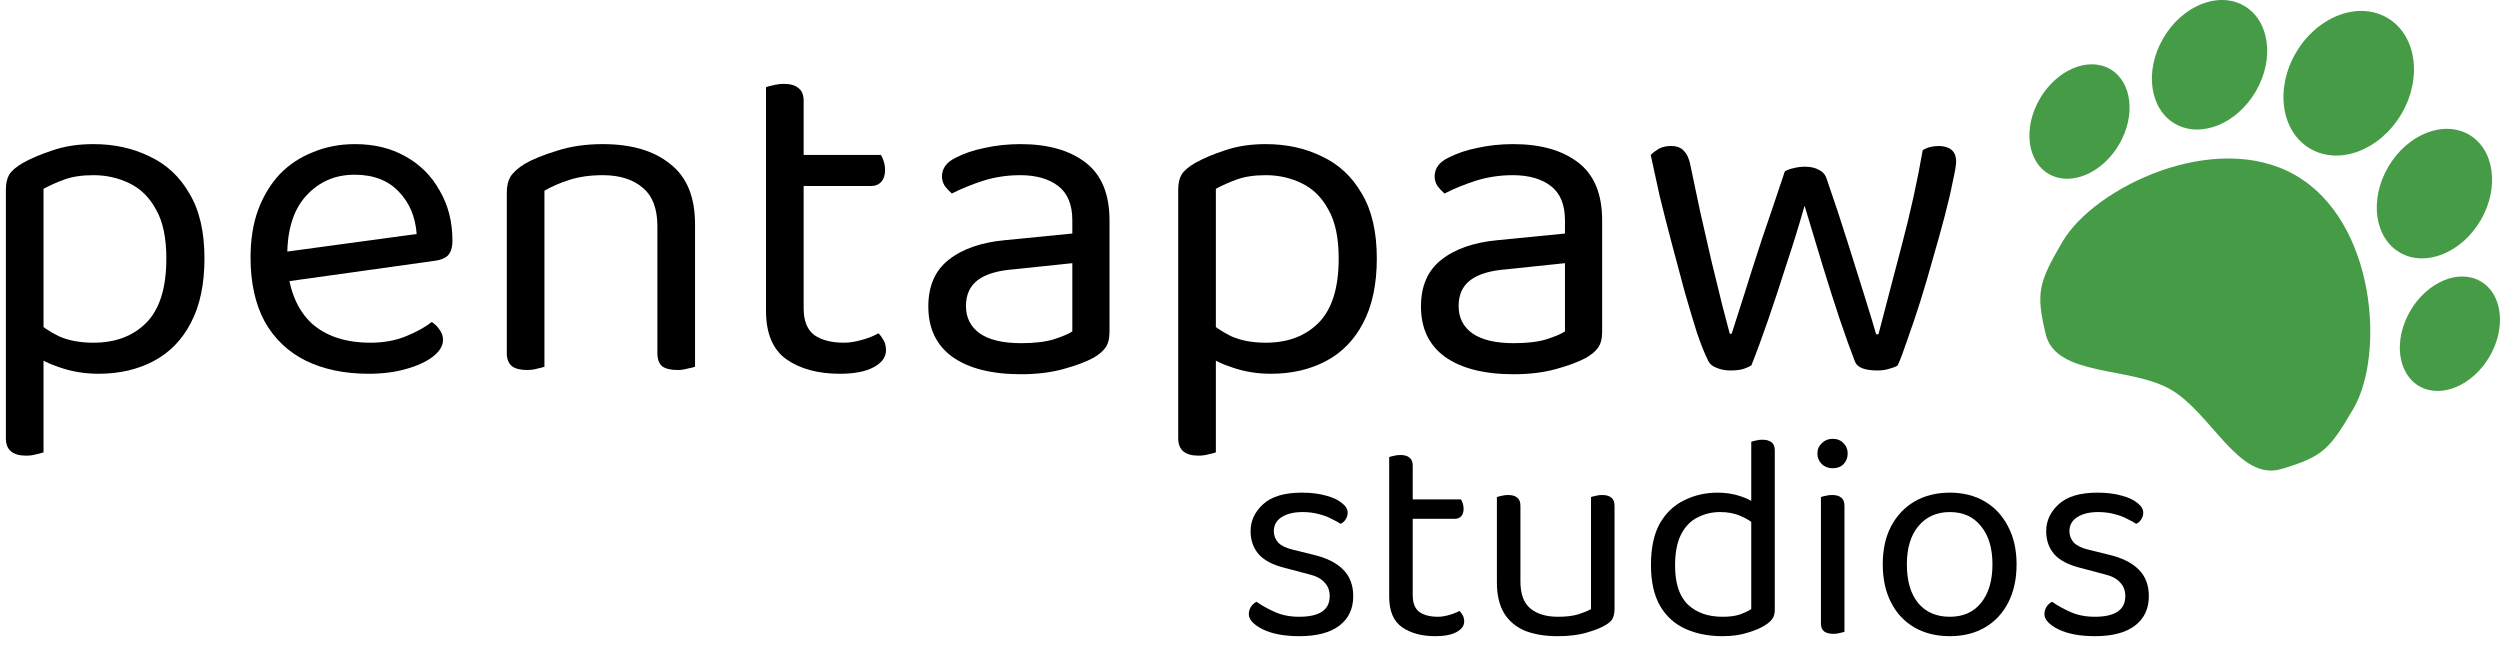
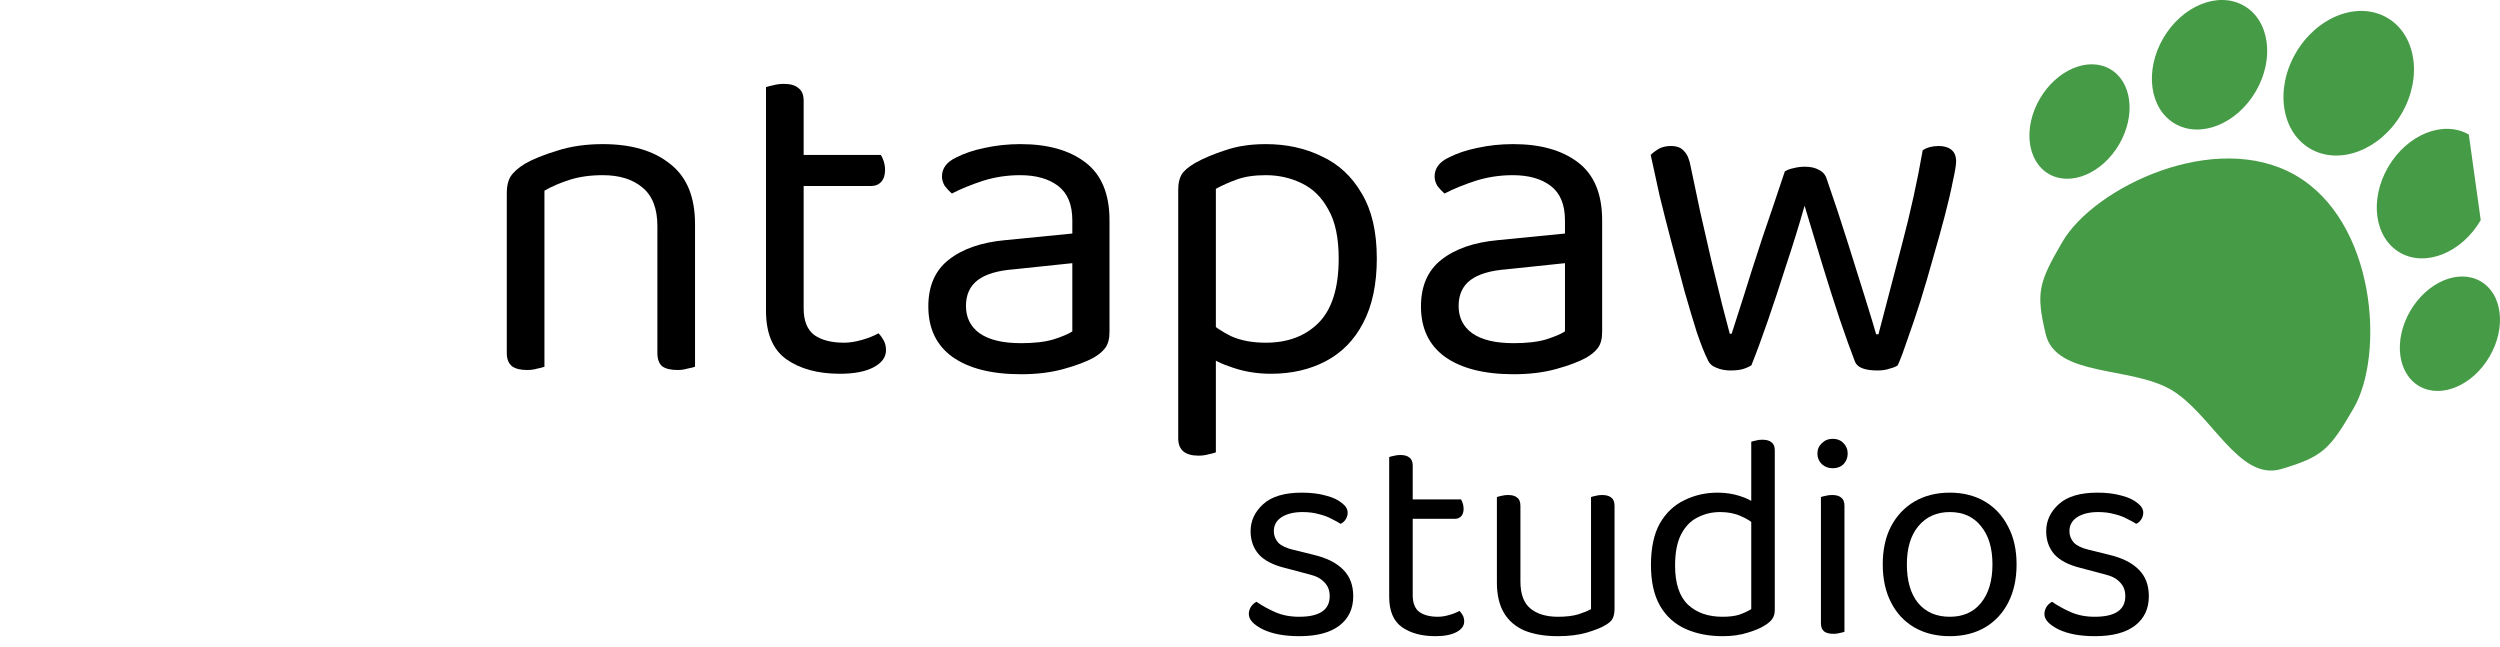
<svg xmlns="http://www.w3.org/2000/svg" width="170" height="44" viewBox="0 0 170 44" fill="none">
-   <path d="M6.704 25.416C8.112 25.416 9.36 25.128 10.448 24.552C11.536 23.976 12.379 23.112 12.976 21.96C13.595 20.787 13.904 19.325 13.904 17.576C13.904 15.763 13.563 14.291 12.88 13.16C12.219 12.008 11.312 11.165 10.16 10.632C9.029 10.077 7.76 9.8 6.352 9.8C5.328 9.8 4.411 9.939 3.6 10.216C2.811 10.472 2.128 10.76 1.552 11.08C1.083 11.357 0.773 11.624 0.624 11.88C0.475 12.136 0.4 12.477 0.4 12.904V23.464H2.96V12.84C3.387 12.605 3.867 12.392 4.4 12.2C4.933 12.008 5.584 11.912 6.352 11.912C7.227 11.912 8.037 12.093 8.784 12.456C9.552 12.819 10.16 13.416 10.608 14.248C11.077 15.059 11.312 16.168 11.312 17.576C11.312 19.581 10.853 21.043 9.936 21.96C9.04 22.856 7.845 23.304 6.352 23.304C5.435 23.304 4.645 23.155 3.984 22.856C3.344 22.536 2.811 22.173 2.384 21.768V24.136C2.747 24.456 3.323 24.744 4.112 25C4.923 25.277 5.787 25.416 6.704 25.416ZM2.96 22.6L0.4 22.536V29.8C0.4 30.205 0.517 30.504 0.752 30.696C0.987 30.888 1.328 30.984 1.776 30.984C2.032 30.984 2.267 30.952 2.48 30.888C2.693 30.845 2.853 30.803 2.96 30.76V22.6Z" fill="black" />
-   <path d="M18.797 19.24L18.669 17.224L28.333 15.912C28.247 14.739 27.842 13.779 27.117 13.032C26.391 12.264 25.389 11.88 24.109 11.88C22.786 11.88 21.687 12.36 20.813 13.32C19.959 14.259 19.533 15.613 19.533 17.384V18.088C19.682 19.795 20.237 21.096 21.197 21.992C22.178 22.867 23.511 23.304 25.197 23.304C26.093 23.304 26.903 23.155 27.629 22.856C28.354 22.557 28.93 22.237 29.357 21.896C29.591 22.045 29.773 22.227 29.901 22.44C30.05 22.632 30.125 22.856 30.125 23.112C30.125 23.517 29.89 23.901 29.421 24.264C28.973 24.605 28.365 24.883 27.597 25.096C26.85 25.309 26.007 25.416 25.069 25.416C23.426 25.416 21.997 25.117 20.781 24.52C19.586 23.923 18.658 23.037 17.997 21.864C17.357 20.669 17.037 19.219 17.037 17.512C17.037 16.296 17.207 15.219 17.549 14.28C17.911 13.32 18.402 12.509 19.021 11.848C19.661 11.187 20.418 10.685 21.293 10.344C22.167 9.981 23.117 9.8 24.141 9.8C25.442 9.8 26.583 10.077 27.565 10.632C28.567 11.187 29.346 11.965 29.901 12.968C30.477 13.949 30.765 15.08 30.765 16.36C30.765 16.829 30.658 17.171 30.445 17.384C30.231 17.576 29.933 17.693 29.549 17.736L18.797 19.24Z" fill="black" />
  <path d="M47.262 15.24V18.504H44.702V15.368C44.702 14.173 44.361 13.299 43.678 12.744C43.017 12.189 42.121 11.912 40.99 11.912C40.137 11.912 39.38 12.019 38.718 12.232C38.057 12.445 37.492 12.691 37.022 12.968V18.504H34.462V13.096C34.462 12.648 34.548 12.285 34.718 12.008C34.91 11.709 35.23 11.421 35.678 11.144C36.233 10.824 36.969 10.525 37.886 10.248C38.804 9.949 39.838 9.8 40.99 9.8C42.932 9.8 44.457 10.248 45.566 11.144C46.697 12.019 47.262 13.384 47.262 15.24ZM34.462 16.744H37.022V24.936C36.916 24.979 36.756 25.021 36.542 25.064C36.329 25.128 36.094 25.16 35.838 25.16C35.39 25.16 35.049 25.075 34.814 24.904C34.58 24.712 34.462 24.413 34.462 24.008V16.744ZM44.702 16.744H47.262V24.936C47.156 24.979 46.985 25.021 46.75 25.064C46.537 25.128 46.313 25.16 46.078 25.16C45.609 25.16 45.257 25.075 45.022 24.904C44.809 24.712 44.702 24.413 44.702 24.008V16.744Z" fill="black" />
  <path d="M52.088 16.552H54.648V20.968C54.648 21.821 54.894 22.429 55.384 22.792C55.875 23.133 56.547 23.304 57.4 23.304C57.763 23.304 58.168 23.24 58.616 23.112C59.064 22.984 59.438 22.835 59.736 22.664C59.864 22.792 59.981 22.952 60.088 23.144C60.195 23.336 60.248 23.56 60.248 23.816C60.248 24.285 59.971 24.669 59.416 24.968C58.861 25.267 58.093 25.416 57.112 25.416C55.619 25.416 54.403 25.085 53.464 24.424C52.547 23.763 52.088 22.664 52.088 21.128V16.552ZM53.4 12.648V10.536H59.896C59.96 10.621 60.024 10.76 60.088 10.952C60.152 11.144 60.184 11.347 60.184 11.56C60.184 11.901 60.099 12.168 59.928 12.36C59.758 12.552 59.523 12.648 59.224 12.648H53.4ZM54.648 17.512H52.088V5.928C52.195 5.885 52.355 5.843 52.568 5.8C52.803 5.736 53.048 5.704 53.304 5.704C53.752 5.704 54.083 5.8 54.296 5.992C54.531 6.163 54.648 6.451 54.648 6.856V17.512Z" fill="black" />
  <path d="M69.43 23.336C70.326 23.336 71.062 23.251 71.638 23.08C72.235 22.888 72.662 22.707 72.918 22.536V17.896L68.95 18.312C67.841 18.397 67.019 18.643 66.486 19.048C65.953 19.453 65.686 20.04 65.686 20.808C65.686 21.597 65.995 22.216 66.614 22.664C67.254 23.112 68.193 23.336 69.43 23.336ZM69.398 9.8C71.254 9.8 72.726 10.216 73.814 11.048C74.902 11.88 75.446 13.192 75.446 14.984V22.568C75.446 23.037 75.35 23.4 75.158 23.656C74.987 23.891 74.721 24.115 74.358 24.328C73.846 24.605 73.163 24.861 72.31 25.096C71.457 25.331 70.497 25.448 69.43 25.448C67.425 25.448 65.867 25.053 64.758 24.264C63.67 23.475 63.126 22.333 63.126 20.84C63.126 19.453 63.585 18.397 64.502 17.672C65.441 16.925 66.731 16.477 68.374 16.328L72.918 15.88V14.984C72.918 13.917 72.598 13.139 71.958 12.648C71.318 12.157 70.454 11.912 69.366 11.912C68.491 11.912 67.649 12.04 66.838 12.296C66.049 12.552 65.345 12.84 64.726 13.16C64.555 13.011 64.395 12.84 64.246 12.648C64.118 12.435 64.054 12.221 64.054 12.008C64.054 11.453 64.363 11.027 64.982 10.728C65.558 10.429 66.219 10.205 66.966 10.056C67.734 9.885 68.545 9.8 69.398 9.8Z" fill="black" />
  <path d="M86.423 25.416C87.831 25.416 89.079 25.128 90.167 24.552C91.255 23.976 92.097 23.112 92.695 21.96C93.313 20.787 93.623 19.325 93.623 17.576C93.623 15.763 93.281 14.291 92.599 13.16C91.937 12.008 91.031 11.165 89.879 10.632C88.748 10.077 87.479 9.8 86.071 9.8C85.047 9.8 84.129 9.939 83.319 10.216C82.529 10.472 81.847 10.76 81.271 11.08C80.801 11.357 80.492 11.624 80.343 11.88C80.193 12.136 80.119 12.477 80.119 12.904V23.464H82.679V12.84C83.105 12.605 83.585 12.392 84.119 12.2C84.652 12.008 85.303 11.912 86.071 11.912C86.945 11.912 87.756 12.093 88.503 12.456C89.271 12.819 89.879 13.416 90.327 14.248C90.796 15.059 91.031 16.168 91.031 17.576C91.031 19.581 90.572 21.043 89.655 21.96C88.759 22.856 87.564 23.304 86.071 23.304C85.153 23.304 84.364 23.155 83.703 22.856C83.063 22.536 82.529 22.173 82.103 21.768V24.136C82.465 24.456 83.041 24.744 83.831 25C84.641 25.277 85.505 25.416 86.423 25.416ZM82.679 22.6L80.119 22.536V29.8C80.119 30.205 80.236 30.504 80.471 30.696C80.705 30.888 81.047 30.984 81.495 30.984C81.751 30.984 81.985 30.952 82.199 30.888C82.412 30.845 82.572 30.803 82.679 30.76V22.6Z" fill="black" />
  <path d="M102.93 23.336C103.826 23.336 104.562 23.251 105.138 23.08C105.735 22.888 106.162 22.707 106.418 22.536V17.896L102.45 18.312C101.341 18.397 100.519 18.643 99.986 19.048C99.453 19.453 99.186 20.04 99.186 20.808C99.186 21.597 99.495 22.216 100.114 22.664C100.754 23.112 101.693 23.336 102.93 23.336ZM102.898 9.8C104.754 9.8 106.226 10.216 107.314 11.048C108.402 11.88 108.946 13.192 108.946 14.984V22.568C108.946 23.037 108.85 23.4 108.658 23.656C108.487 23.891 108.221 24.115 107.858 24.328C107.346 24.605 106.663 24.861 105.81 25.096C104.957 25.331 103.997 25.448 102.93 25.448C100.925 25.448 99.367 25.053 98.258 24.264C97.17 23.475 96.626 22.333 96.626 20.84C96.626 19.453 97.085 18.397 98.002 17.672C98.941 16.925 100.231 16.477 101.874 16.328L106.418 15.88V14.984C106.418 13.917 106.098 13.139 105.458 12.648C104.818 12.157 103.954 11.912 102.866 11.912C101.991 11.912 101.149 12.04 100.338 12.296C99.549 12.552 98.845 12.84 98.226 13.16C98.055 13.011 97.895 12.84 97.746 12.648C97.618 12.435 97.554 12.221 97.554 12.008C97.554 11.453 97.863 11.027 98.482 10.728C99.058 10.429 99.719 10.205 100.466 10.056C101.234 9.885 102.045 9.8 102.898 9.8Z" fill="black" />
  <path d="M122.712 13.992C122.328 15.336 121.912 16.68 121.464 18.024C121.037 19.368 120.621 20.627 120.216 21.8C119.811 22.973 119.437 23.987 119.096 24.84C118.925 24.947 118.733 25.032 118.52 25.096C118.307 25.16 118.019 25.192 117.656 25.192C117.315 25.192 116.995 25.128 116.696 25C116.419 24.893 116.227 24.712 116.12 24.456C115.907 24.029 115.661 23.411 115.384 22.6C115.128 21.789 114.851 20.861 114.552 19.816C114.275 18.771 113.987 17.693 113.688 16.584C113.389 15.453 113.112 14.365 112.856 13.32C112.621 12.275 112.419 11.347 112.248 10.536C112.397 10.387 112.579 10.248 112.792 10.12C113.027 9.992 113.304 9.928 113.624 9.928C114.029 9.928 114.328 10.045 114.52 10.28C114.733 10.493 114.883 10.845 114.968 11.336C115.16 12.232 115.373 13.245 115.608 14.376C115.864 15.507 116.12 16.627 116.376 17.736C116.653 18.845 116.899 19.848 117.112 20.744C117.347 21.619 117.517 22.269 117.624 22.696H117.752C117.923 22.184 118.189 21.352 118.552 20.2C118.915 19.027 119.341 17.693 119.832 16.2C120.344 14.707 120.856 13.192 121.368 11.656C121.539 11.549 121.741 11.475 121.976 11.432C122.211 11.368 122.467 11.336 122.744 11.336C123.128 11.336 123.448 11.411 123.704 11.56C123.96 11.688 124.131 11.891 124.216 12.168C124.728 13.64 125.208 15.091 125.656 16.52C126.104 17.928 126.499 19.187 126.84 20.296C127.181 21.384 127.427 22.195 127.576 22.728H127.736C128.227 20.829 128.76 18.792 129.336 16.616C129.912 14.44 130.381 12.307 130.744 10.216C131.043 10.024 131.405 9.928 131.832 9.928C132.195 9.928 132.483 10.013 132.696 10.184C132.909 10.355 133.016 10.621 133.016 10.984C133.016 11.219 132.941 11.667 132.792 12.328C132.664 12.989 132.483 13.768 132.248 14.664C132.013 15.56 131.747 16.52 131.448 17.544C131.171 18.547 130.883 19.528 130.584 20.488C130.285 21.427 129.997 22.28 129.72 23.048C129.464 23.816 129.24 24.413 129.048 24.84C128.941 24.925 128.76 25 128.504 25.064C128.269 25.149 127.992 25.192 127.672 25.192C126.797 25.192 126.285 24.989 126.136 24.584C125.837 23.816 125.496 22.867 125.112 21.736C124.728 20.584 124.333 19.347 123.928 18.024C123.523 16.68 123.117 15.336 122.712 13.992Z" fill="black" />
  <path d="M92.02 40.54C92.02 41.393 91.707 42.06 91.08 42.54C90.453 43.02 89.547 43.26 88.36 43.26C87.347 43.26 86.52 43.107 85.88 42.8C85.24 42.48 84.92 42.133 84.92 41.76C84.92 41.6 84.96 41.447 85.04 41.3C85.133 41.14 85.267 41.013 85.44 40.92C85.8 41.173 86.22 41.407 86.7 41.62C87.18 41.833 87.727 41.94 88.34 41.94C89.727 41.94 90.42 41.473 90.42 40.54C90.42 40.153 90.3 39.84 90.06 39.6C89.833 39.347 89.493 39.167 89.04 39.06L87.38 38.62C86.567 38.42 85.973 38.113 85.6 37.7C85.227 37.273 85.04 36.747 85.04 36.12C85.04 35.413 85.327 34.8 85.9 34.28C86.473 33.76 87.347 33.5 88.52 33.5C89.147 33.5 89.693 33.567 90.16 33.7C90.627 33.82 90.987 33.987 91.24 34.2C91.507 34.4 91.64 34.62 91.64 34.86C91.64 35.033 91.593 35.187 91.5 35.32C91.42 35.453 91.307 35.553 91.16 35.62C91 35.513 90.793 35.4 90.54 35.28C90.3 35.147 90.013 35.04 89.68 34.96C89.347 34.867 88.98 34.82 88.58 34.82C87.993 34.82 87.52 34.933 87.16 35.16C86.8 35.387 86.62 35.707 86.62 36.12C86.62 36.413 86.72 36.673 86.92 36.9C87.133 37.113 87.467 37.273 87.92 37.38L89.3 37.72C90.207 37.933 90.887 38.273 91.34 38.74C91.793 39.193 92.02 39.793 92.02 40.54Z" fill="black" />
  <path d="M94.465 37.72H96.065V40.48C96.065 41.013 96.219 41.393 96.525 41.62C96.832 41.833 97.252 41.94 97.785 41.94C98.012 41.94 98.265 41.9 98.545 41.82C98.825 41.74 99.058 41.647 99.245 41.54C99.325 41.62 99.399 41.72 99.465 41.84C99.532 41.96 99.565 42.1 99.565 42.26C99.565 42.553 99.392 42.793 99.045 42.98C98.698 43.167 98.219 43.26 97.605 43.26C96.672 43.26 95.912 43.053 95.325 42.64C94.752 42.227 94.465 41.54 94.465 40.58V37.72ZM95.285 35.28V33.96H99.345C99.385 34.013 99.425 34.1 99.465 34.22C99.505 34.34 99.525 34.467 99.525 34.6C99.525 34.813 99.472 34.98 99.365 35.1C99.258 35.22 99.112 35.28 98.925 35.28H95.285ZM96.065 38.32H94.465V31.08C94.532 31.053 94.632 31.027 94.765 31C94.912 30.96 95.065 30.94 95.225 30.94C95.505 30.94 95.712 31 95.845 31.12C95.992 31.227 96.065 31.407 96.065 31.66V38.32Z" fill="black" />
  <path d="M101.789 39.62V37.8H103.389V39.54C103.389 40.393 103.616 41.007 104.069 41.38C104.522 41.753 105.149 41.94 105.949 41.94C106.482 41.94 106.936 41.887 107.309 41.78C107.682 41.66 107.976 41.54 108.189 41.42V37.8H109.789V41.36C109.789 41.64 109.749 41.867 109.669 42.04C109.602 42.2 109.429 42.36 109.149 42.52C108.856 42.693 108.436 42.86 107.889 43.02C107.342 43.18 106.689 43.26 105.929 43.26C105.049 43.26 104.296 43.133 103.669 42.88C103.056 42.613 102.589 42.213 102.269 41.68C101.949 41.133 101.789 40.447 101.789 39.62ZM109.789 38.84H108.189V33.8C108.256 33.773 108.356 33.747 108.489 33.72C108.636 33.68 108.782 33.66 108.929 33.66C109.222 33.66 109.436 33.72 109.569 33.84C109.716 33.947 109.789 34.133 109.789 34.4V38.84ZM103.389 38.84H101.789V33.8C101.856 33.773 101.956 33.747 102.089 33.72C102.236 33.68 102.389 33.66 102.549 33.66C102.829 33.66 103.036 33.72 103.169 33.84C103.316 33.947 103.389 34.133 103.389 34.4V38.84Z" fill="black" />
  <path d="M119.085 41.42V34.7L120.685 34.68V41.48C120.685 41.733 120.625 41.94 120.505 42.1C120.398 42.247 120.225 42.393 119.985 42.54C119.718 42.713 119.338 42.873 118.845 43.02C118.352 43.18 117.785 43.26 117.145 43.26C116.185 43.26 115.338 43.093 114.605 42.76C113.872 42.427 113.298 41.907 112.885 41.2C112.472 40.48 112.265 39.553 112.265 38.42C112.265 37.26 112.465 36.32 112.865 35.6C113.278 34.88 113.832 34.353 114.525 34.02C115.218 33.673 115.978 33.5 116.805 33.5C117.325 33.5 117.818 33.573 118.285 33.72C118.752 33.867 119.118 34.047 119.385 34.26V35.74C119.132 35.487 118.798 35.273 118.385 35.1C117.985 34.913 117.512 34.82 116.965 34.82C116.418 34.82 115.912 34.94 115.445 35.18C114.978 35.407 114.605 35.787 114.325 36.32C114.045 36.853 113.905 37.567 113.905 38.46C113.905 39.673 114.198 40.56 114.785 41.12C115.372 41.667 116.152 41.94 117.125 41.94C117.592 41.94 117.972 41.893 118.265 41.8C118.572 41.693 118.845 41.567 119.085 41.42ZM120.685 35.08L119.085 35.1V30.04C119.152 30.013 119.252 29.987 119.385 29.96C119.532 29.92 119.678 29.9 119.825 29.9C120.118 29.9 120.332 29.96 120.465 30.08C120.612 30.187 120.685 30.367 120.685 30.62V35.08Z" fill="black" />
  <path d="M123.583 30.84C123.583 30.56 123.683 30.327 123.883 30.14C124.083 29.94 124.329 29.84 124.623 29.84C124.929 29.84 125.176 29.94 125.363 30.14C125.549 30.327 125.643 30.56 125.643 30.84C125.643 31.12 125.549 31.36 125.363 31.56C125.176 31.747 124.929 31.84 124.623 31.84C124.329 31.84 124.083 31.747 123.883 31.56C123.683 31.36 123.583 31.12 123.583 30.84ZM123.823 37.72H125.423V42.96C125.356 42.987 125.256 43.013 125.123 43.04C124.989 43.08 124.843 43.1 124.683 43.1C124.403 43.1 124.189 43.047 124.043 42.94C123.896 42.82 123.823 42.633 123.823 42.38V37.72ZM125.423 38.5H123.823V33.8C123.889 33.773 123.989 33.747 124.123 33.72C124.269 33.68 124.423 33.66 124.583 33.66C124.863 33.66 125.069 33.72 125.203 33.84C125.349 33.947 125.423 34.133 125.423 34.4V38.5Z" fill="black" />
  <path d="M137.127 38.38C137.127 39.367 136.94 40.227 136.567 40.96C136.193 41.693 135.667 42.26 134.987 42.66C134.307 43.06 133.507 43.26 132.587 43.26C131.667 43.26 130.86 43.06 130.167 42.66C129.487 42.26 128.96 41.693 128.587 40.96C128.213 40.227 128.027 39.367 128.027 38.38C128.027 37.38 128.213 36.52 128.587 35.8C128.973 35.067 129.507 34.5 130.187 34.1C130.88 33.7 131.68 33.5 132.587 33.5C133.493 33.5 134.287 33.7 134.967 34.1C135.647 34.5 136.173 35.067 136.547 35.8C136.933 36.52 137.127 37.38 137.127 38.38ZM132.587 34.82C131.693 34.82 130.98 35.14 130.447 35.78C129.927 36.407 129.667 37.273 129.667 38.38C129.667 39.5 129.92 40.373 130.427 41C130.947 41.627 131.667 41.94 132.587 41.94C133.493 41.94 134.2 41.627 134.707 41C135.227 40.36 135.487 39.487 135.487 38.38C135.487 37.273 135.227 36.407 134.707 35.78C134.2 35.14 133.493 34.82 132.587 34.82Z" fill="black" />
  <path d="M146.121 40.54C146.121 41.393 145.808 42.06 145.181 42.54C144.555 43.02 143.648 43.26 142.461 43.26C141.448 43.26 140.621 43.107 139.981 42.8C139.341 42.48 139.021 42.133 139.021 41.76C139.021 41.6 139.061 41.447 139.141 41.3C139.235 41.14 139.368 41.013 139.541 40.92C139.901 41.173 140.321 41.407 140.801 41.62C141.281 41.833 141.828 41.94 142.441 41.94C143.828 41.94 144.521 41.473 144.521 40.54C144.521 40.153 144.401 39.84 144.161 39.6C143.935 39.347 143.595 39.167 143.141 39.06L141.481 38.62C140.668 38.42 140.075 38.113 139.701 37.7C139.328 37.273 139.141 36.747 139.141 36.12C139.141 35.413 139.428 34.8 140.001 34.28C140.575 33.76 141.448 33.5 142.621 33.5C143.248 33.5 143.795 33.567 144.261 33.7C144.728 33.82 145.088 33.987 145.341 34.2C145.608 34.4 145.741 34.62 145.741 34.86C145.741 35.033 145.695 35.187 145.601 35.32C145.521 35.453 145.408 35.553 145.261 35.62C145.101 35.513 144.895 35.4 144.641 35.28C144.401 35.147 144.115 35.04 143.781 34.96C143.448 34.867 143.081 34.82 142.681 34.82C142.095 34.82 141.621 34.933 141.261 35.16C140.901 35.387 140.721 35.707 140.721 36.12C140.721 36.413 140.821 36.673 141.021 36.9C141.235 37.113 141.568 37.273 142.021 37.38L143.401 37.72C144.308 37.933 144.988 38.273 145.441 38.74C145.895 39.193 146.121 39.793 146.121 40.54Z" fill="black" />
  <path d="M140.246 16.441C142.394 12.75 150.612 8.778 156.077 11.909C161.543 15.039 162.185 24.088 160.037 27.779C158.42 30.558 157.948 31.057 155.129 31.895C152.233 32.756 150.367 28.068 147.598 26.482C144.829 24.896 139.804 25.636 139.107 22.718C138.429 19.876 138.629 19.221 140.246 16.441Z" fill="#469B46" />
  <path d="M163.311 7.722C161.877 10.187 159.103 11.262 157.116 10.123C155.129 8.985 154.681 6.064 156.115 3.599C157.549 1.134 160.323 0.059 162.31 1.197C164.297 2.336 164.746 5.257 163.311 7.722Z" fill="#469B46" />
  <path d="M153.397 6.208C152.107 8.426 149.651 9.417 147.912 8.421C146.173 7.425 145.81 4.819 147.1 2.6C148.391 0.382 150.847 -0.609 152.586 0.387C154.325 1.384 154.688 3.99 153.397 6.208Z" fill="#469B46" />
-   <path d="M168.69 14.969C167.399 17.187 164.943 18.178 163.205 17.182C161.466 16.186 161.102 13.58 162.393 11.361C163.684 9.143 166.14 8.152 167.879 9.148C169.618 10.144 169.981 12.75 168.69 14.969Z" fill="#469B46" />
+   <path d="M168.69 14.969C167.399 17.187 164.943 18.178 163.205 17.182C161.466 16.186 161.102 13.58 162.393 11.361C163.684 9.143 166.14 8.152 167.879 9.148Z" fill="#469B46" />
  <path d="M144.105 9.81C142.957 11.782 140.819 12.688 139.328 11.835C137.838 10.981 137.56 8.69 138.707 6.718C139.855 4.746 141.993 3.84 143.483 4.694C144.974 5.548 145.252 7.838 144.105 9.81Z" fill="#469B46" />
  <path d="M169.293 24.24C168.145 26.212 166.007 27.118 164.517 26.264C163.026 25.41 162.748 23.12 163.895 21.148C165.043 19.176 167.181 18.27 168.672 19.123C170.162 19.977 170.44 22.268 169.293 24.24Z" fill="#469B46" />
</svg>